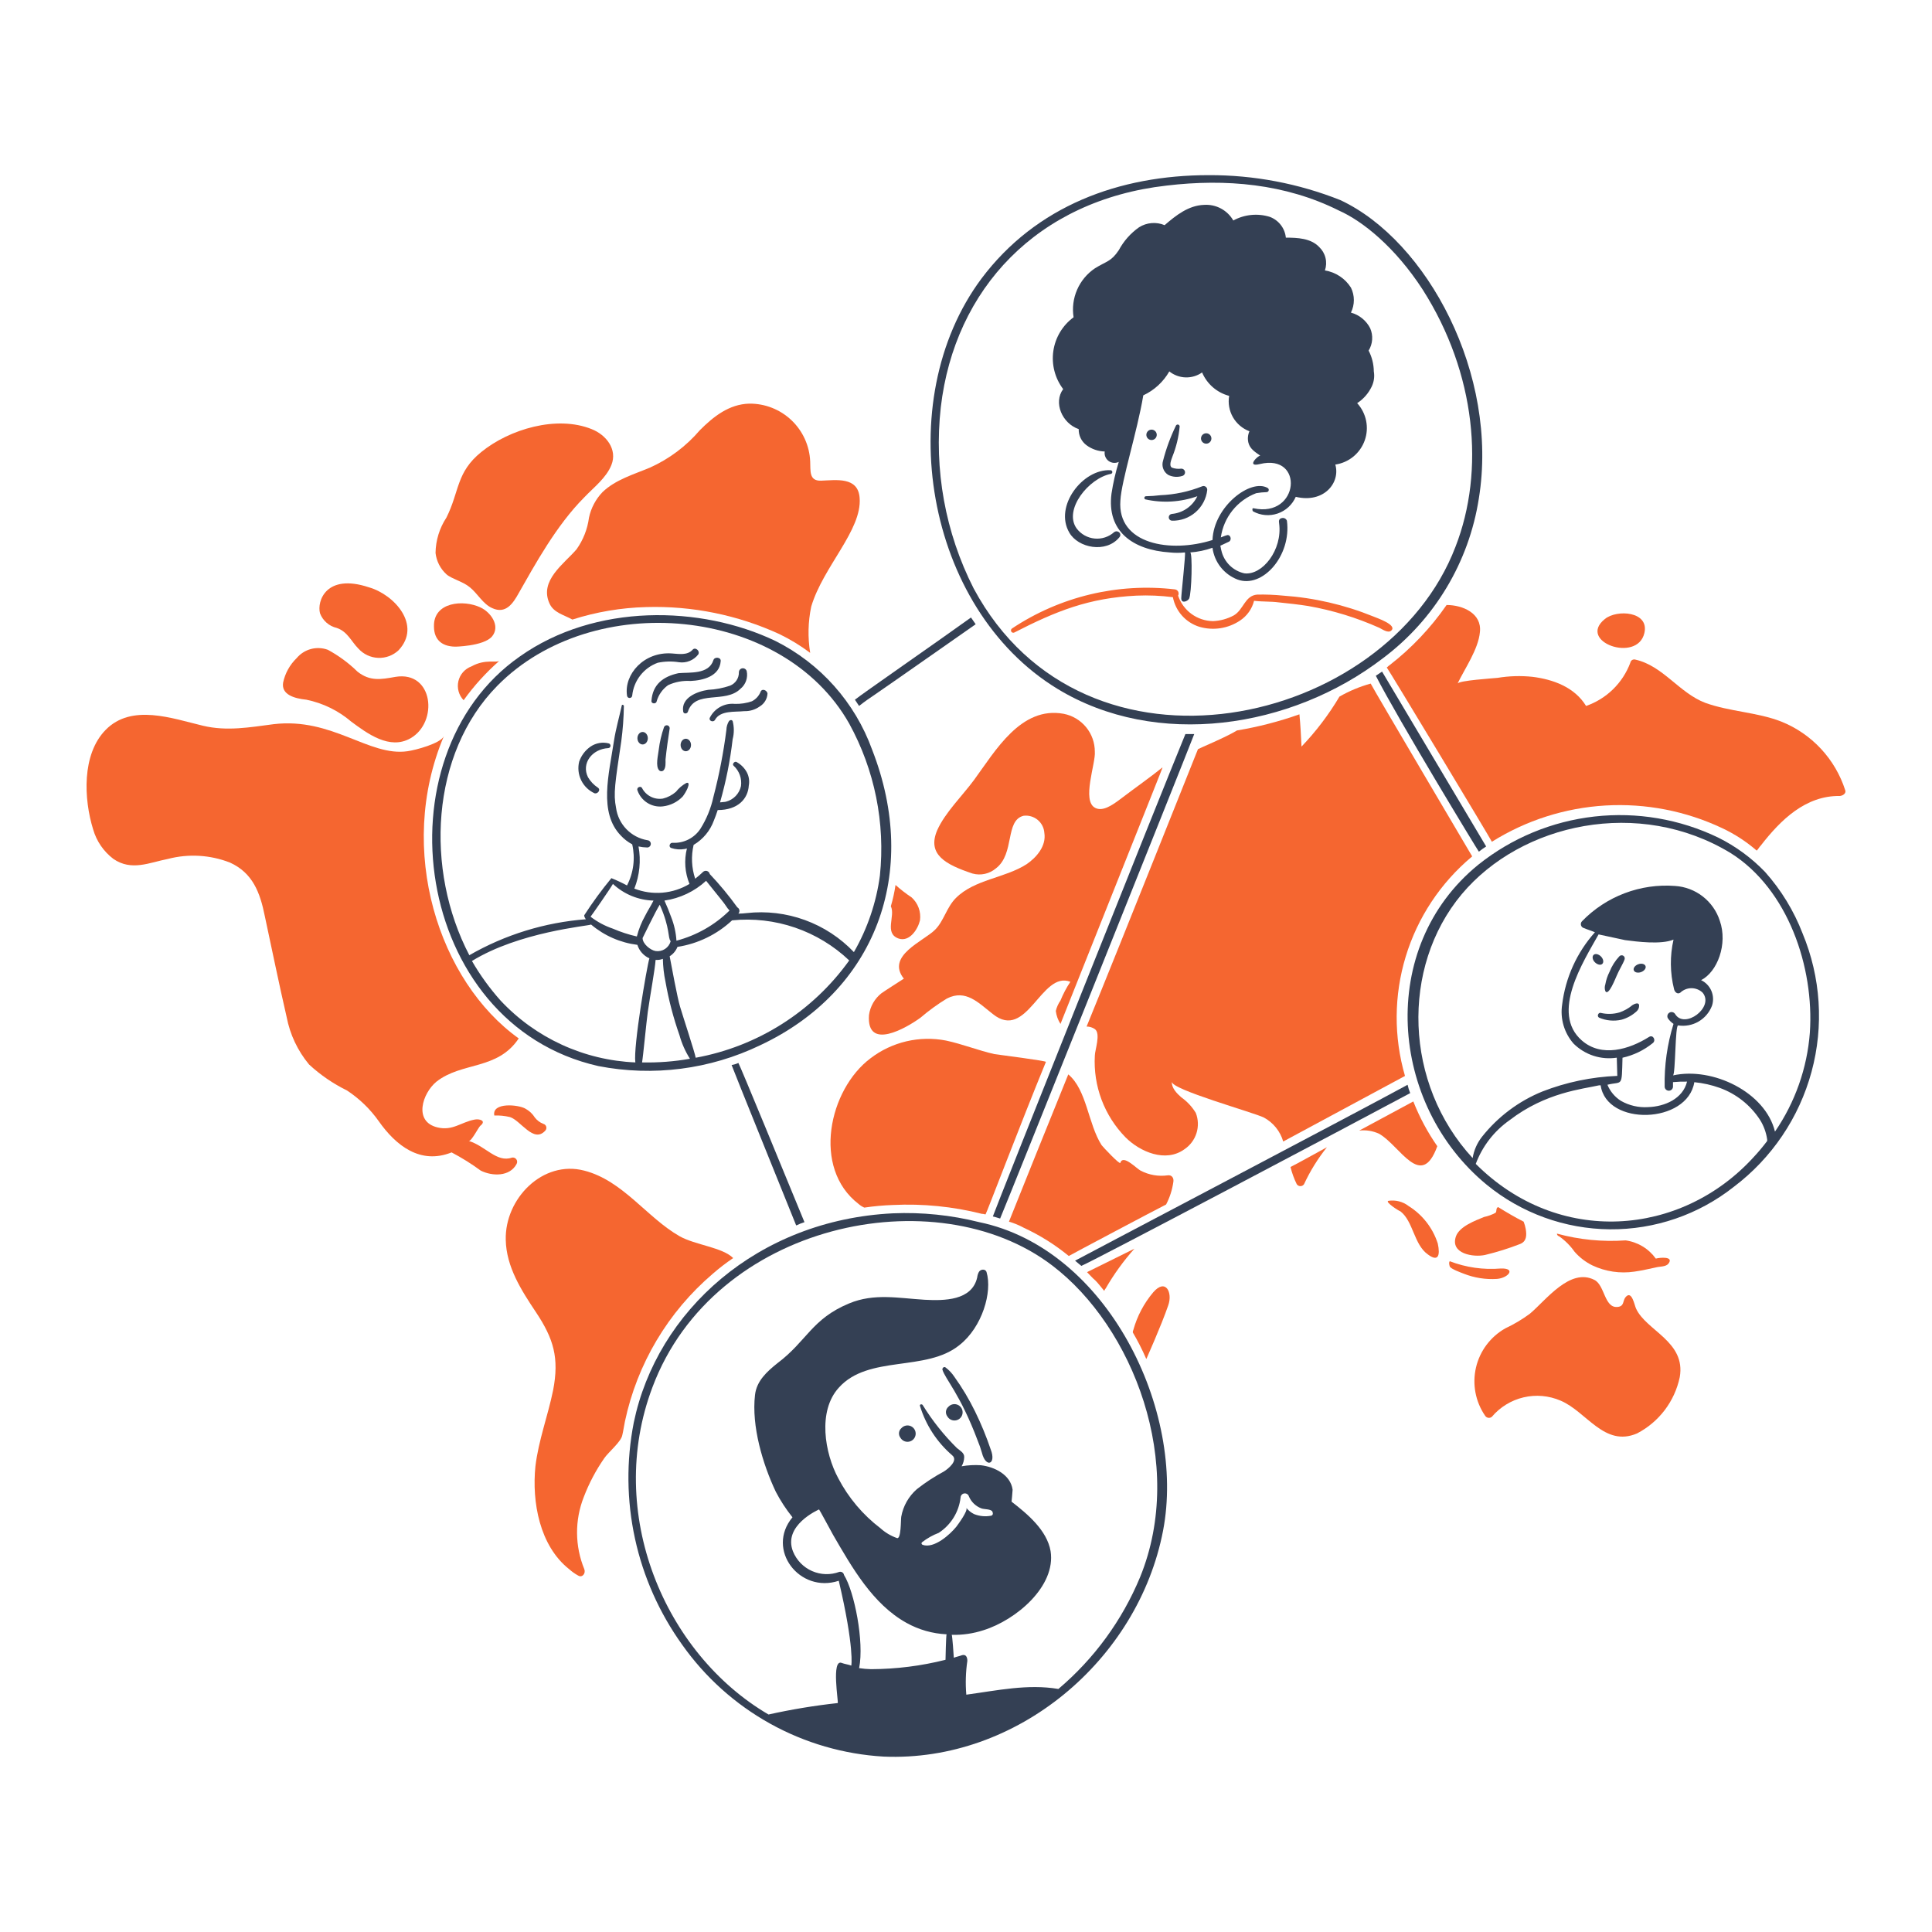
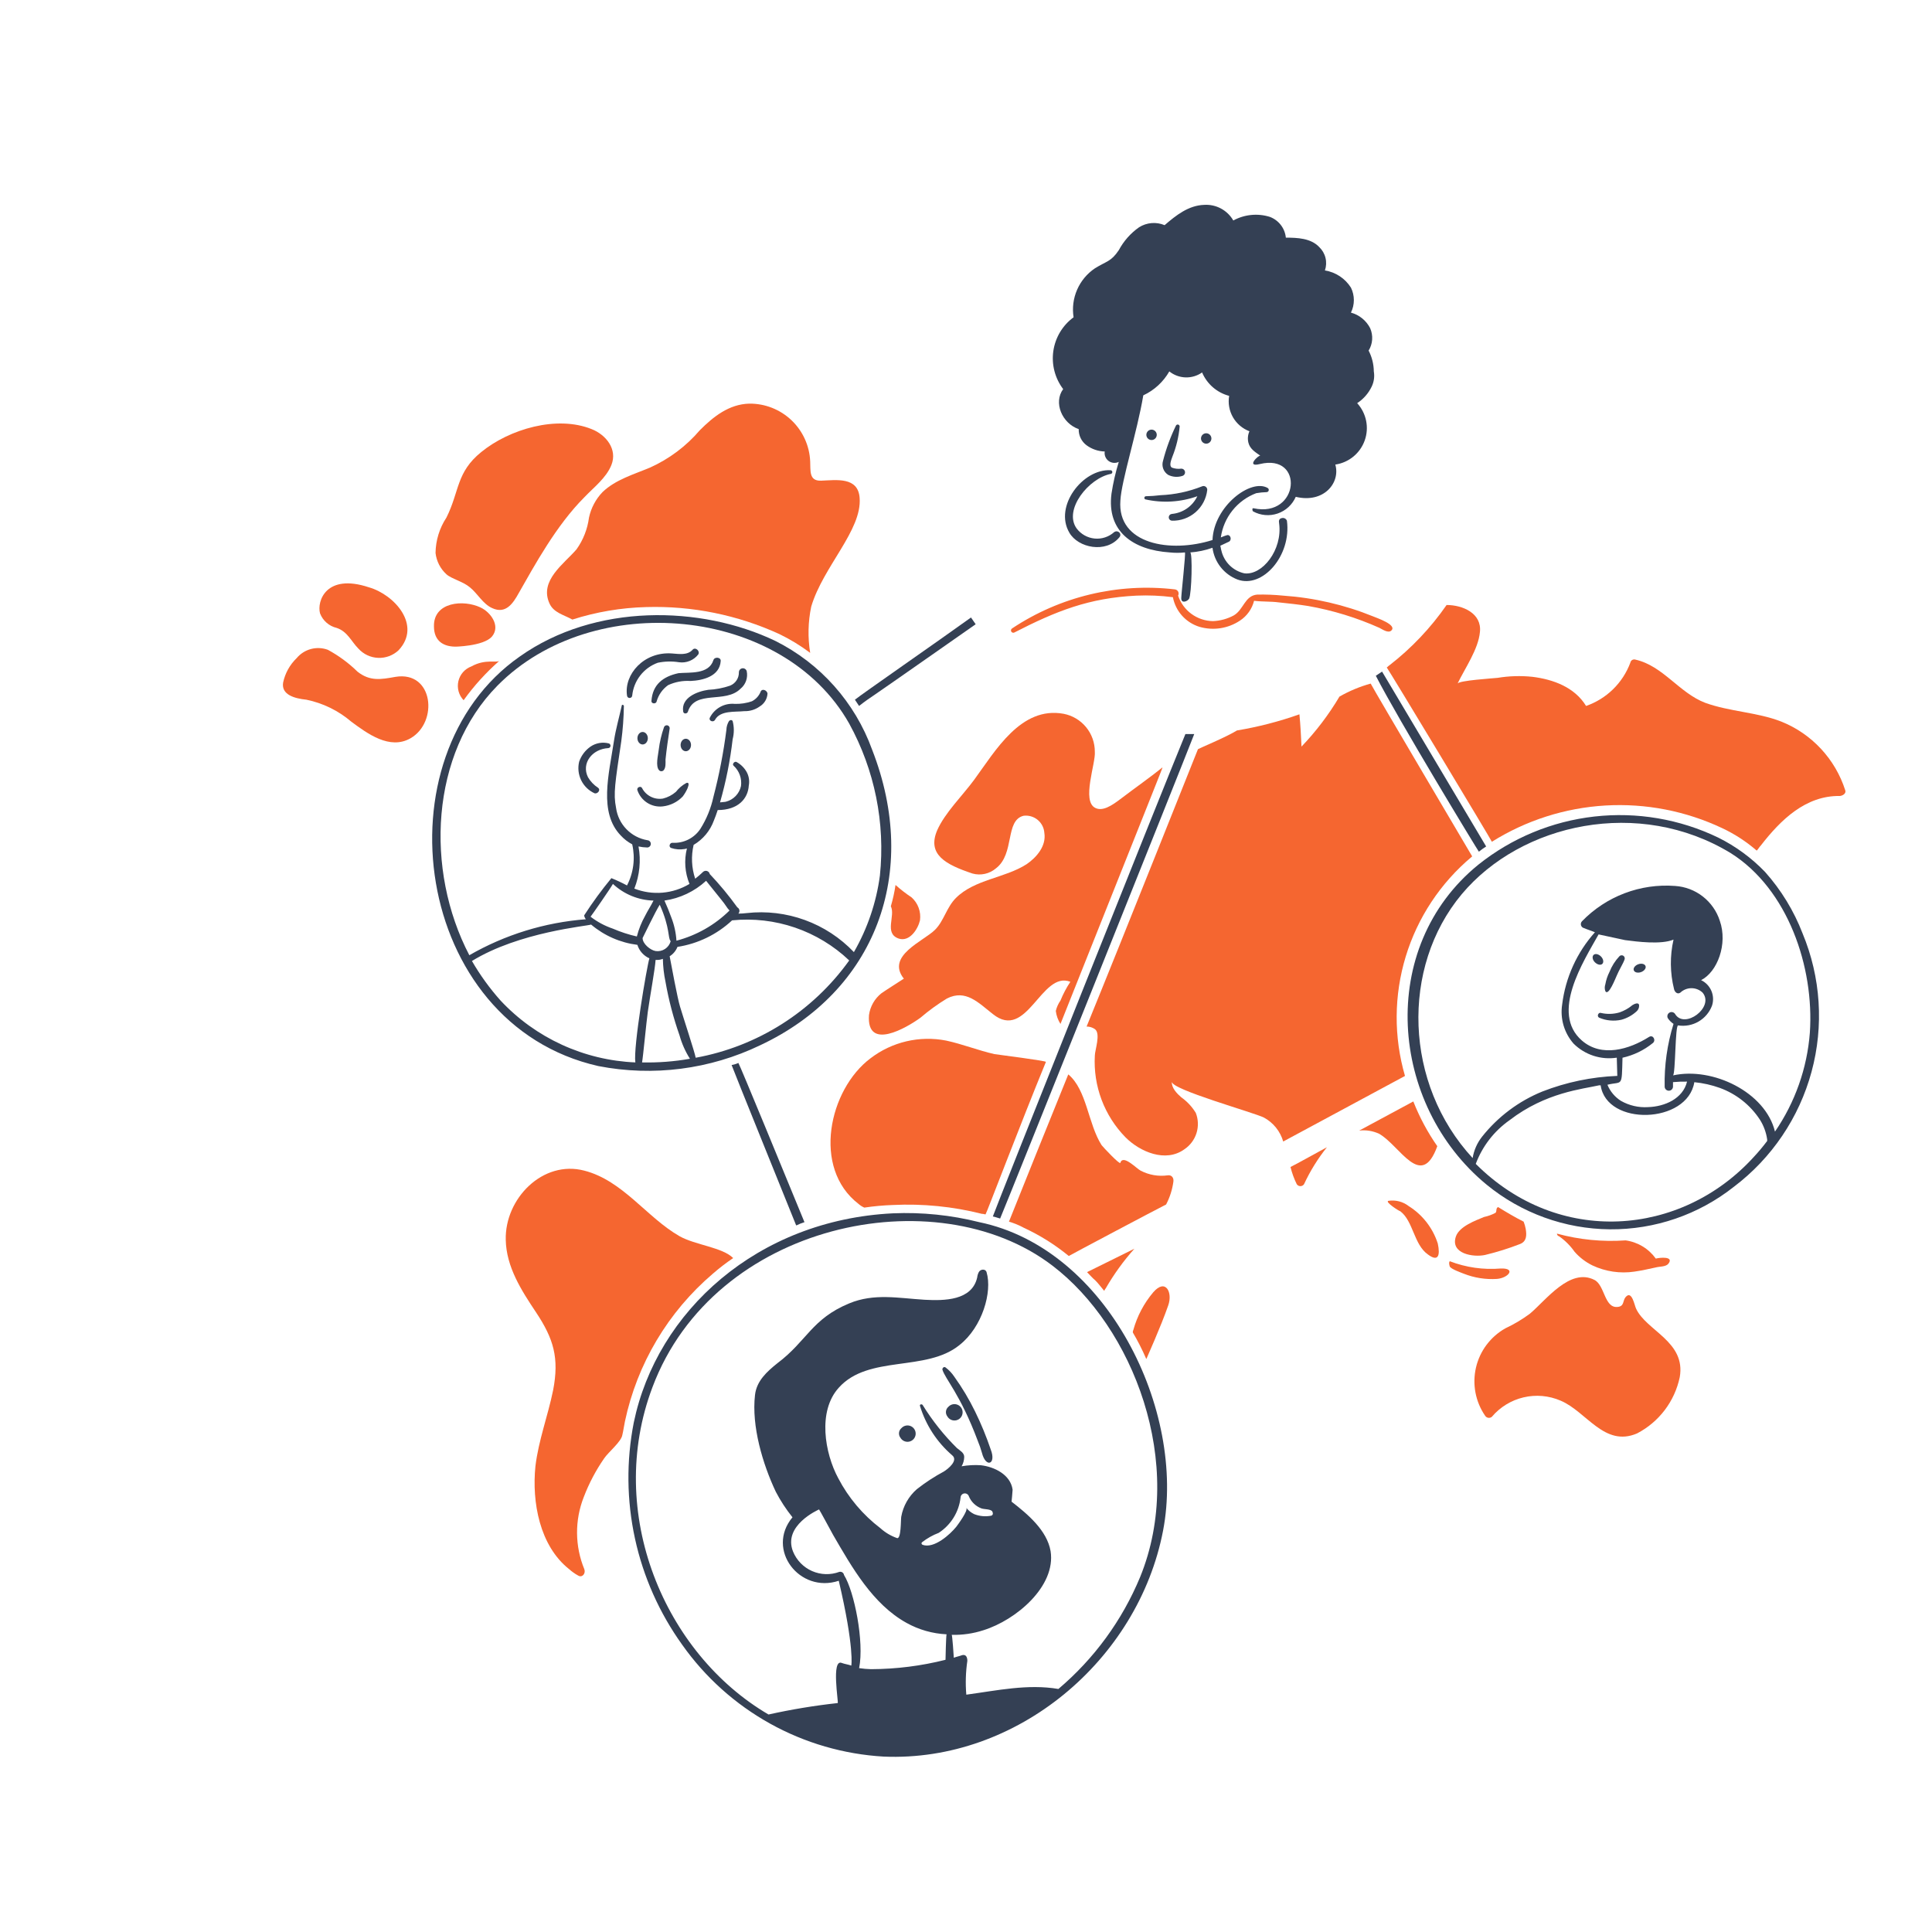
<svg xmlns="http://www.w3.org/2000/svg" width="200" height="200" viewBox="0 0 200 200" fill="none">
  <path d="M66.901 62.844C71.652 62.703 76.372 63.662 80.692 65.646C81.811 66.188 82.876 66.838 83.87 67.585C83.61 65.995 83.647 64.371 83.978 62.794C85.214 58.638 89.259 54.873 88.988 51.535C88.827 49.331 86.564 49.703 85.001 49.758C83.708 49.811 83.924 48.679 83.87 47.764C83.802 46.144 83.105 44.614 81.929 43.498C80.753 42.383 79.189 41.768 77.567 41.784C75.467 41.838 73.851 43.131 72.45 44.532C71.034 46.192 69.266 47.517 67.275 48.41C65.605 49.111 63.719 49.649 62.372 50.942C61.669 51.675 61.185 52.589 60.972 53.582C60.818 54.766 60.375 55.893 59.683 56.865C58.39 58.374 55.804 60.097 56.882 62.468C57.312 63.437 58.39 63.652 59.252 64.137C61.727 63.345 64.303 62.91 66.901 62.844Z" fill="#F56630" />
-   <path d="M45.95 76.205C45.626 76.959 42.987 77.659 42.179 77.767C38.185 78.337 34.416 74.25 28.334 74.966C25.856 75.288 23.486 75.72 21.007 75.127C17.83 74.373 13.628 72.811 10.934 75.558C8.452 78.09 8.671 82.723 9.638 85.847C9.987 87.07 10.724 88.147 11.738 88.914C13.623 90.207 15.455 89.292 17.393 88.914C19.516 88.362 21.759 88.494 23.803 89.292C26.174 90.369 26.928 92.416 27.413 94.839C28.167 98.341 28.867 101.789 29.675 105.29C30.021 107.094 30.818 108.78 31.992 110.193C33.164 111.277 34.487 112.184 35.921 112.886C37.205 113.731 38.32 114.809 39.207 116.064C40.985 118.596 43.52 120.59 46.749 119.296C47.8 119.849 48.809 120.479 49.766 121.182C50.95 121.774 52.783 121.829 53.483 120.482C53.523 120.407 53.541 120.322 53.535 120.237C53.529 120.152 53.499 120.071 53.447 120.003C53.397 119.934 53.327 119.882 53.247 119.853C53.167 119.823 53.081 119.817 52.998 119.835C51.422 120.388 50.266 118.634 48.527 118.11C48.796 118.163 49.497 116.763 49.711 116.548C50.412 116.009 49.604 115.792 49.119 115.901C47.719 116.17 46.856 117.086 45.294 116.71C42.763 116.116 43.732 113.154 45.187 111.969C47.822 109.902 51.501 110.795 53.698 107.497C45.479 101.629 40.967 88.021 45.95 76.205Z" fill="#F56630" />
  <path d="M51.709 68.393C51.435 68.667 50.266 68.172 48.801 68.986C48.467 69.11 48.168 69.314 47.932 69.582C47.697 69.849 47.531 70.171 47.451 70.519C47.371 70.866 47.379 71.228 47.473 71.571C47.568 71.915 47.746 72.23 47.993 72.487C49.072 70.986 50.319 69.612 51.709 68.393Z" fill="#F56630" />
  <path d="M31.724 72.434C33.435 72.787 35.028 73.567 36.357 74.7C38.026 75.939 40.344 77.662 42.498 76.425C45.407 74.755 44.868 69.421 40.936 70.068C39.428 70.338 38.297 70.548 37.007 69.529C36.095 68.635 35.063 67.874 33.94 67.267C33.378 67.06 32.766 67.032 32.188 67.186C31.609 67.341 31.093 67.67 30.709 68.13C30 68.815 29.512 69.697 29.308 70.662C29.106 71.912 30.465 72.304 31.724 72.434Z" fill="#F56630" />
-   <path d="M34.849 65C35.98 65.376 36.357 66.4 37.111 67.154C37.372 67.439 37.686 67.67 38.036 67.833C38.386 67.996 38.765 68.087 39.151 68.102C39.537 68.118 39.922 68.056 40.284 67.921C40.646 67.786 40.977 67.58 41.259 67.316C43.684 64.729 40.828 61.552 38.192 60.799C33.74 59.316 32.791 62.254 33.129 63.493C33.271 63.867 33.502 64.199 33.803 64.462C34.104 64.725 34.46 64.909 34.849 65Z" fill="#F56630" />
+   <path d="M34.849 65C35.98 65.376 36.357 66.4 37.111 67.154C37.372 67.439 37.686 67.67 38.036 67.833C38.386 67.996 38.765 68.087 39.151 68.102C39.537 68.118 39.922 68.056 40.284 67.921C40.646 67.786 40.977 67.58 41.259 67.316C43.684 64.729 40.828 61.552 38.192 60.799C33.74 59.316 32.791 62.254 33.129 63.493C33.271 63.867 33.502 64.199 33.803 64.462C34.104 64.725 34.46 64.909 34.849 65" fill="#F56630" />
  <path d="M46.215 59.451C46.714 59.908 47.933 60.2 48.639 60.797C49.447 61.444 49.986 62.523 50.955 62.953C52.356 63.599 53.111 62.468 53.703 61.391C55.326 58.55 57.569 54.401 60.491 51.478C61.461 50.454 62.753 49.485 63.292 48.138C63.939 46.522 62.753 45.014 61.245 44.422C57.636 42.967 52.733 44.422 49.825 46.791C47.214 48.9 47.581 50.847 46.215 53.579C45.497 54.667 45.106 55.938 45.087 57.242C45.183 58.091 45.584 58.876 46.215 59.451Z" fill="#F56630" />
  <path d="M50.955 65.861C51.818 64.784 50.794 63.383 49.771 62.898C47.993 62.036 44.868 62.306 44.923 64.838C44.923 66.346 45.892 66.993 47.346 66.938C46.753 66.938 50.081 66.955 50.955 65.861Z" fill="#F56630" />
-   <path d="M56.45 117.038C56.501 116.984 56.536 116.917 56.553 116.845C56.569 116.772 56.566 116.697 56.544 116.626C56.523 116.555 56.483 116.491 56.428 116.44C56.374 116.39 56.307 116.354 56.235 116.338C55.894 116.204 55.596 115.981 55.372 115.692C55.133 115.308 54.799 114.992 54.403 114.776C53.702 114.344 50.901 114.075 51.17 115.476C51.714 115.457 52.258 115.511 52.787 115.637C53.904 115.98 55.246 118.4 56.45 117.038Z" fill="#F56630" />
  <path d="M64.692 147.15C65.955 141.185 69.156 135.806 73.796 131.851C74.463 131.27 75.165 130.731 75.898 130.235C74.796 129.123 71.977 128.889 70.349 127.973C66.955 126.033 64.477 122.208 60.491 121.185C56.178 120.053 52.249 124.093 52.356 128.35C52.41 131.151 53.972 133.575 55.481 135.838C57.312 138.585 57.905 140.578 57.258 143.918C56.72 146.558 55.75 149.093 55.427 151.784C55.049 155.5 55.858 160.025 58.929 162.449C59.208 162.7 59.515 162.917 59.844 163.097C60.275 163.366 60.652 162.88 60.491 162.449C59.504 160.054 59.484 157.37 60.437 154.961C60.975 153.553 61.68 152.215 62.538 150.976C62.969 150.329 64.315 149.251 64.423 148.551C64.531 148.121 64.588 147.637 64.692 147.15Z" fill="#F56630" />
  <path d="M169.362 135.458C169.2 135.135 168.931 133.52 168.284 134.274C167.961 134.65 168.178 135.244 167.422 135.296C166.075 135.405 166.129 133.034 165.052 132.495C162.52 131.203 160.041 134.597 158.371 135.997C157.579 136.582 156.731 137.088 155.839 137.506C155.077 137.935 154.413 138.517 153.888 139.216C153.364 139.915 152.991 140.716 152.793 141.568C152.596 142.419 152.578 143.303 152.74 144.161C152.903 145.02 153.243 145.836 153.739 146.556C153.774 146.613 153.822 146.661 153.878 146.698C153.934 146.735 153.998 146.76 154.064 146.77C154.13 146.78 154.198 146.776 154.263 146.758C154.328 146.74 154.388 146.708 154.439 146.664C155.288 145.66 156.438 144.955 157.719 144.654C158.999 144.353 160.342 144.472 161.55 144.993C164.244 146.125 166.075 149.842 169.469 148.387C170.589 147.804 171.567 146.98 172.331 145.974C173.095 144.968 173.626 143.805 173.887 142.569C174.542 138.867 170.404 137.758 169.362 135.458Z" fill="#F56630" />
  <path d="M161.174 127.704C161.174 127.767 161.195 127.828 161.234 127.877C161.273 127.926 161.328 127.96 161.389 127.974C162.018 128.414 162.565 128.961 163.006 129.59C163.519 130.172 164.141 130.648 164.837 130.991C166.195 131.634 167.714 131.859 169.2 131.637C169.955 131.529 170.655 131.367 171.409 131.205C171.786 131.098 172.433 131.152 172.702 130.829C173.348 130.021 171.786 130.182 171.409 130.29C171.043 129.78 170.578 129.35 170.04 129.026C169.503 128.702 168.906 128.49 168.284 128.404C165.892 128.572 163.488 128.336 161.174 127.704Z" fill="#F56630" />
  <path d="M155.086 124.957C154.817 125.064 154.979 125.388 154.817 125.55C154.444 125.749 154.045 125.893 153.632 125.98C152.717 126.358 151.1 126.95 150.723 127.974C150.077 129.805 152.555 130.178 153.739 129.912C154.967 129.617 156.172 129.24 157.349 128.782C158.049 128.512 158.049 127.865 157.942 127.22C157.895 126.962 157.823 126.709 157.726 126.465C156.865 126.034 155.948 125.492 155.086 124.957Z" fill="#F56630" />
  <path d="M145.821 124.85C145.526 124.621 145.187 124.456 144.826 124.363C144.465 124.271 144.089 124.253 143.72 124.311C143.343 124.417 144.851 125.388 144.958 125.388C146.306 126.411 146.359 128.838 147.814 129.859C148.891 130.668 149.107 129.967 148.838 128.727C148.322 127.119 147.253 125.745 145.821 124.85Z" fill="#F56630" />
  <path d="M154.979 132.392C156.164 132.287 156.972 131.26 155.355 131.315C153.561 131.465 151.756 131.208 150.076 130.56C149.968 130.721 150.023 130.883 150.076 131.099C150.184 131.368 151.262 131.746 151.532 131.853C152.626 132.286 153.804 132.47 154.979 132.392Z" fill="#F56630" />
  <path d="M115.977 82.723C115.093 83.394 114.145 84.016 113.39 83.638C111.936 82.939 113.445 79.006 113.336 77.82C113.34 76.891 113.019 75.99 112.429 75.273C111.838 74.555 111.016 74.067 110.104 73.891C105.687 73.083 103.048 77.716 100.839 80.733C99.653 82.349 97.822 84.126 97.014 85.958C95.955 88.46 97.883 89.498 100.677 90.429C101.094 90.544 101.533 90.555 101.956 90.461C102.379 90.368 102.772 90.171 103.101 89.891C105.073 88.383 104.015 84.935 105.956 84.449C106.216 84.416 106.479 84.436 106.731 84.509C106.982 84.582 107.216 84.705 107.418 84.872C107.62 85.038 107.786 85.245 107.905 85.478C108.024 85.711 108.095 85.966 108.111 86.227C108.326 87.574 107.303 88.759 106.279 89.459C104.016 90.914 100.892 91.021 98.953 92.961C97.984 93.931 97.714 95.331 96.798 96.247C95.613 97.433 91.681 98.941 93.566 101.311C93.566 101.311 91.465 102.657 91.249 102.819C90.542 103.378 90.078 104.189 89.957 105.082C89.687 108.853 93.886 106.374 95.29 105.351C96.15 104.614 97.069 103.947 98.037 103.358C99.976 102.388 101.27 103.789 102.778 104.974C106.334 107.83 107.787 100.449 110.804 101.634C110.398 102.244 110.055 102.894 109.781 103.574C109.553 103.899 109.389 104.265 109.296 104.651C109.354 105.13 109.52 105.591 109.781 105.997C120.131 80.006 120.34 79.536 120.34 79.44C119.308 80.286 117.442 81.61 115.977 82.723Z" fill="#F56630" />
  <path d="M191.018 81.807C190.505 80.207 189.646 78.74 188.5 77.51C187.355 76.281 185.952 75.32 184.392 74.696C181.915 73.726 179.059 73.673 176.527 72.757C173.834 71.733 172.163 68.932 169.308 68.286C169.251 68.267 169.191 68.26 169.131 68.266C169.072 68.272 169.015 68.292 168.963 68.322C168.912 68.353 168.868 68.395 168.835 68.444C168.801 68.494 168.779 68.55 168.769 68.609C168.381 69.645 167.77 70.583 166.979 71.356C166.187 72.129 165.235 72.717 164.19 73.08C163.006 71.141 160.797 70.333 158.641 70.064C157.439 69.938 156.225 69.974 155.032 70.171C154.547 70.225 151.047 70.44 150.885 70.763C151.639 69.201 153.039 67.208 153.201 65.43C153.417 63.491 151.423 62.629 149.751 62.629C148.106 65.002 146.108 67.109 143.826 68.878C143.718 68.932 143.665 69.04 143.556 69.094C143.805 69.405 154.438 87.044 154.438 87.14C157.978 84.922 162.02 83.631 166.19 83.386C170.36 83.142 174.525 83.951 178.301 85.739C179.586 86.345 180.783 87.125 181.856 88.056C182.018 87.894 182.125 87.679 182.287 87.517C184.334 84.877 186.92 82.342 190.475 82.399C190.856 82.346 191.125 82.079 191.018 81.807Z" fill="#F56630" />
  <path d="M113.337 109.281C113.25 110.834 113.487 112.389 114.034 113.845C114.582 115.301 115.427 116.628 116.516 117.739C118.023 119.247 120.664 120.377 122.602 118.977C123.2 118.578 123.644 117.987 123.86 117.301C124.076 116.615 124.051 115.876 123.789 115.207C123.402 114.57 122.889 114.02 122.28 113.59C121.849 113.214 121.256 112.62 121.311 111.974C121.202 112.782 129.768 115.152 130.845 115.692C131.325 115.952 131.748 116.306 132.09 116.731C132.432 117.156 132.686 117.645 132.838 118.169L145.444 111.382C144.27 107.34 144.297 103.043 145.522 99.016C146.747 94.989 149.118 91.406 152.344 88.702L152.398 88.649C152.344 88.541 142.27 71.518 141.893 70.764C140.764 71.077 139.678 71.529 138.661 72.111C137.553 73.98 136.235 75.716 134.732 77.286C134.678 76.155 134.625 75.082 134.517 73.946C132.415 74.691 130.252 75.25 128.052 75.616C126.921 76.316 124.174 77.448 124.012 77.555C123.501 78.801 116.65 96.064 112.484 106.268C112.793 106.266 113.094 106.36 113.347 106.537C113.969 107.006 113.337 108.721 113.337 109.281Z" fill="#F56630" />
  <path d="M133.592 120.809C133.743 121.424 133.96 122.02 134.239 122.587C134.281 122.649 134.337 122.7 134.402 122.736C134.468 122.771 134.542 122.789 134.616 122.789C134.691 122.789 134.765 122.771 134.83 122.736C134.896 122.7 134.952 122.649 134.993 122.587C135.627 121.221 136.423 119.937 137.363 118.761C136.071 119.462 134.832 120.162 133.592 120.809Z" fill="#F56630" />
  <path d="M146.306 114.021C144.42 115.045 142.589 116.015 140.703 117.038C141.402 116.955 142.111 117.067 142.75 117.361C144.905 118.546 147.114 123.287 148.788 118.654C147.783 117.212 146.95 115.657 146.306 114.021Z" fill="#F56630" />
  <path d="M93.028 97.159C94.16 97.537 95.021 96.191 95.237 95.274C95.297 94.839 95.25 94.395 95.1 93.983C94.95 93.569 94.701 93.199 94.375 92.904C93.789 92.513 93.231 92.081 92.705 91.612C92.595 92.357 92.433 93.093 92.22 93.816C92.717 94.819 91.488 96.616 93.028 97.159Z" fill="#F56630" />
  <path d="M97.93 107.718C96.573 107.455 95.175 107.482 93.829 107.797C92.483 108.113 91.218 108.71 90.12 109.55C85.807 112.782 84.032 120.917 88.88 124.633C89.057 124.79 89.257 124.917 89.473 125.011C90.455 124.865 91.444 124.775 92.436 124.741C95.535 124.589 98.639 124.898 101.647 125.657H101.701C101.809 125.657 101.917 125.711 102.025 125.711C102.121 125.615 105.692 116.197 108.273 109.927C108.327 109.819 103.318 109.173 102.94 109.12C101.271 108.742 99.605 108.075 97.93 107.718Z" fill="#F56630" />
  <path d="M120.879 121.671C119.918 121.805 118.938 121.635 118.078 121.186C117.647 120.97 116.246 119.461 115.976 120.378C115.924 120.594 114.2 118.761 114.038 118.547C112.627 116.342 112.517 112.825 110.588 111.22C109.725 113.321 104.609 126.034 104.447 126.465C104.989 126.624 105.513 126.841 106.009 127.111C107.67 127.881 109.227 128.859 110.641 130.021C110.696 129.967 119.745 125.173 120.715 124.688C121.103 123.947 121.358 123.145 121.47 122.317C121.525 121.886 121.255 121.612 120.879 121.671Z" fill="#F56630" />
  <path d="M112.529 131.69C112.799 131.959 113.068 132.283 113.392 132.553C113.716 132.876 113.985 133.253 114.308 133.63C114.349 133.533 114.404 133.442 114.47 133.361C115.315 131.898 116.308 130.527 117.432 129.267C115.717 130.127 114.088 130.913 112.529 131.69Z" fill="#F56630" />
  <path d="M118.617 140.579C118.617 140.633 118.67 140.633 118.67 140.687C118.706 140.58 120.194 137.286 120.933 135.138C121.418 133.791 120.664 132.283 119.371 133.791C118.419 134.923 117.721 136.245 117.324 137.67C117.28 137.753 117.262 137.846 117.27 137.939C117.772 138.791 118.222 139.673 118.617 140.579Z" fill="#F56630" />
-   <path d="M170.224 65.538C170.762 63.276 167.369 63.06 166.13 64.084C163.233 66.425 169.493 68.67 170.224 65.538Z" fill="#F56630" />
  <path d="M90.658 71.841C91.589 71.216 100.301 65.107 101.001 64.622C100.84 64.407 100.678 64.137 100.517 63.923C97.23 66.293 89.15 71.895 88.5 72.434C88.662 72.649 88.769 72.865 88.931 73.08C89.473 72.649 90.075 72.232 90.658 71.841Z" fill="#344054" />
  <path d="M83.278 126.519C81.392 121.94 76.597 110.25 76.436 110.036C76.214 110.139 75.978 110.212 75.736 110.251C75.79 110.467 81.985 125.766 82.415 126.843H82.469C82.729 126.712 83 126.604 83.278 126.519Z" fill="#344054" />
  <path d="M122.713 75.989C120.073 82.399 103.32 124.417 102.779 125.927C103.048 125.98 103.318 126.088 103.533 126.142C104.123 124.786 122.46 79.02 123.627 75.989H122.713Z" fill="#344054" />
  <path d="M153.092 88.164C153.334 87.971 153.585 87.791 153.846 87.625C153.838 87.609 143.37 70.041 143.071 69.524C142.856 69.686 142.641 69.794 142.425 69.955C144.754 74.5 152.996 88.068 153.092 88.164Z" fill="#344054" />
-   <path d="M145.983 113.159C145.868 112.88 145.778 112.591 145.713 112.296C141.401 114.666 111.559 130.343 111.29 130.505C111.506 130.666 111.72 130.881 111.937 131.043C112.717 130.784 140.05 116.342 145.983 113.159Z" fill="#344054" />
  <path d="M177.873 86.709C173.891 84.788 169.446 84.031 165.052 84.527C160.658 85.022 156.494 86.75 153.039 89.51C142.51 98.065 143.803 114.339 153.901 122.641C157.502 125.59 162.003 127.219 166.657 127.258C171.311 127.297 175.839 125.744 179.489 122.856C183.414 119.89 186.242 115.703 187.53 110.954C188.817 106.205 188.49 101.164 186.6 96.621C185.7 94.286 184.386 92.133 182.72 90.265C181.321 88.81 179.681 87.607 177.873 86.709ZM152.77 120.485C153.454 118.659 154.675 117.082 156.271 115.961C160.023 113.075 163.842 112.741 165.538 112.352H165.699C166.307 116.61 174.69 116.367 175.396 112.028C176.297 112.116 177.183 112.315 178.035 112.621C179.737 113.239 181.192 114.391 182.183 115.906C182.576 116.528 182.833 117.226 182.937 117.953V118.115C182.5 118.696 182.033 119.253 181.537 119.785C174.026 128.022 161.339 129.054 152.77 120.485ZM167.961 109.496C169.105 109.241 170.175 108.725 171.086 107.988C171.463 107.718 171.14 107.072 170.709 107.342C168.662 108.634 165.807 109.496 163.76 107.718C160.474 104.864 163.921 99.53 165.485 96.729C165.485 96.729 167.962 97.268 168.231 97.321C169.471 97.482 171.949 97.806 173.242 97.268C172.859 98.954 172.877 100.707 173.295 102.385C173.349 102.655 173.619 102.978 173.942 102.762C174.254 102.464 174.669 102.297 175.1 102.297C175.532 102.297 175.947 102.464 176.258 102.762C177.498 104.271 174.373 106.587 173.404 104.966C173.343 104.873 173.249 104.806 173.141 104.78C173.033 104.754 172.919 104.77 172.823 104.825C172.726 104.88 172.654 104.97 172.622 105.077C172.59 105.183 172.6 105.298 172.649 105.397C172.804 105.633 173.006 105.835 173.242 105.991C172.589 108.1 172.279 110.3 172.325 112.507C172.333 112.617 172.381 112.719 172.461 112.794C172.541 112.869 172.647 112.911 172.757 112.911C172.866 112.911 172.972 112.869 173.052 112.794C173.132 112.719 173.181 112.617 173.188 112.507V112.022C173.671 111.978 174.157 111.96 174.643 111.969C174.211 113.746 172.325 114.556 170.602 114.609C169.625 114.671 168.652 114.446 167.801 113.962C167.171 113.565 166.681 112.981 166.4 112.292C167.981 111.903 167.877 112.639 167.961 109.496ZM187.355 106.909C187.073 110.579 185.828 114.109 183.745 117.144C182.758 113.062 177.288 110.416 173.187 111.326C173.456 111.218 173.403 106.046 173.726 106.151C174.455 106.263 175.202 106.12 175.839 105.748C176.477 105.375 176.967 104.795 177.227 104.104C177.392 103.601 177.368 103.056 177.16 102.57C176.951 102.084 176.573 101.69 176.096 101.463C177.779 100.622 178.875 97.721 178.035 95.322C177.715 94.325 177.101 93.448 176.275 92.804C175.449 92.16 174.448 91.78 173.403 91.713C171.625 91.578 169.839 91.837 168.173 92.47C166.506 93.103 164.999 94.096 163.76 95.377C163.709 95.431 163.674 95.498 163.658 95.57C163.641 95.643 163.644 95.718 163.666 95.789C163.688 95.86 163.728 95.924 163.782 95.974C163.836 96.025 163.903 96.06 163.975 96.077C164.352 96.239 164.73 96.346 165.106 96.508C163.237 98.599 162.053 101.212 161.713 103.996C161.603 104.715 161.653 105.45 161.857 106.148C162.062 106.846 162.417 107.49 162.897 108.037C163.477 108.611 164.184 109.042 164.96 109.295C165.737 109.547 166.562 109.614 167.369 109.49C167.369 109.598 167.423 111.268 167.423 111.376C164.765 111.481 162.144 112.027 159.666 112.992C157.214 113.989 155.061 115.604 153.417 117.678C152.912 118.319 152.578 119.077 152.447 119.883C145.355 112.216 144.985 100.153 151.316 92.57C157.49 85.204 169.673 82.536 179.166 88.314C185.092 92.046 187.82 100.123 187.355 106.909Z" fill="#344054" />
  <path d="M167.85 105.563C168.432 105.403 168.967 105.108 169.412 104.701C169.498 104.628 169.566 104.537 169.613 104.434C169.659 104.332 169.683 104.221 169.681 104.108C169.681 103.677 169.143 103.946 168.982 104.054C168.584 104.388 168.127 104.644 167.634 104.809C167.021 104.987 166.372 105.006 165.749 104.863C165.48 104.754 165.264 105.186 165.534 105.347C166.264 105.661 167.074 105.736 167.85 105.563Z" fill="#344054" />
  <path d="M167.638 98.992C167.199 99.461 166.851 100.01 166.615 100.608C166.407 101.015 166.262 101.45 166.183 101.9C166.103 102.127 166.103 102.374 166.183 102.601C166.506 103.193 167.262 101.2 167.369 100.984C167.578 100.46 168.04 99.732 168.177 99.315C168.201 99.245 168.2 99.17 168.175 99.101C168.149 99.031 168.101 98.973 168.038 98.935C167.975 98.897 167.901 98.882 167.828 98.893C167.755 98.903 167.688 98.938 167.638 98.992Z" fill="#344054" />
  <path d="M101.378 126.519C98.457 125.783 95.445 125.474 92.436 125.603C78.421 126.292 67.998 135.731 65.608 147.261C64.829 151.234 64.872 155.324 65.734 159.28C66.595 163.235 68.258 166.972 70.618 170.261C73.001 173.634 76.113 176.427 79.723 178.431C83.333 180.436 87.348 181.602 91.471 181.842C105.261 182.434 117.814 171.875 120.399 158.458C122.789 146.036 114.639 129.268 101.378 126.519ZM118.024 163.259C116.167 167.738 113.267 171.709 109.566 174.841C106.388 174.302 103.21 175.002 100.032 175.432C99.933 174.265 99.969 173.09 100.139 171.932C100.139 171.609 100.032 171.231 99.6 171.339C99.331 171.447 99.008 171.5 98.738 171.609C98.738 171.447 98.576 169.238 98.522 169.238C99.637 169.267 100.749 169.105 101.808 168.759C105.196 167.704 109.331 164.202 108.757 160.57C108.381 158.415 106.387 156.745 104.717 155.452C104.717 155.452 104.825 154.375 104.825 154.213C104.61 152.651 102.939 151.843 101.539 151.681C100.873 151.636 100.203 151.673 99.546 151.789C99.716 151.494 99.809 151.16 99.815 150.819C99.815 150.388 99.384 150.173 99.061 149.903C97.702 148.56 96.508 147.059 95.505 145.432C95.398 145.324 95.183 145.378 95.236 145.54C95.841 147.528 97 149.303 98.576 150.657C99.223 151.196 98.145 152.059 97.713 152.328C96.728 152.856 95.791 153.468 94.912 154.159C94.064 154.899 93.493 155.906 93.296 157.014C93.242 157.338 93.296 159.33 92.865 159.223C92.227 159.001 91.641 158.652 91.14 158.199C89.324 156.816 87.834 155.051 86.777 153.028C85.376 150.441 84.622 146.079 86.831 143.654C89.905 140.218 95.869 142.056 99.328 139.237C101.691 137.376 102.739 133.732 102.129 131.695C102.021 131.318 101.483 131.372 101.322 131.695C101.236 131.863 101.181 132.046 101.16 132.234C100.621 134.658 97.71 134.658 95.719 134.551C93.025 134.389 90.493 133.85 87.908 134.927C84.02 136.536 83.538 138.824 80.474 141.122C79.397 141.985 78.319 142.954 78.158 144.409C77.783 147.627 78.954 151.562 80.312 154.429C80.799 155.363 81.377 156.247 82.037 157.069C79.25 160.412 82.784 164.989 86.829 163.64C88.472 170.625 88.132 172.517 88.121 172.421C87.852 172.314 87.421 172.259 87.152 172.152C86.021 171.666 86.829 176.3 86.72 176.3C84.312 176.563 81.921 176.959 79.556 177.485C68.785 171.18 62.626 156.616 67.543 143.6C73.93 126.567 96.885 121.832 108.915 130.994C117.291 137.342 122.808 151.528 118.024 163.259ZM87.372 163.043C87.364 162.989 87.345 162.937 87.315 162.89C87.286 162.844 87.247 162.804 87.201 162.774C87.156 162.744 87.104 162.723 87.05 162.714C86.996 162.704 86.94 162.707 86.887 162.72C85.972 163.059 84.961 163.029 84.067 162.637C83.173 162.245 82.466 161.521 82.096 160.618C81.018 157.925 84.683 156.306 84.789 156.255C84.843 156.309 85.92 158.302 86.244 158.894C88.183 162.234 90.338 166.06 93.839 167.999C95.112 168.708 96.532 169.113 97.987 169.183C97.934 169.345 97.879 171.66 97.879 171.822C95.361 172.457 92.774 172.783 90.176 172.792C89.761 172.783 89.347 172.747 88.937 172.685C89.481 169.951 88.436 164.745 87.372 163.043ZM102.617 156.902C102.021 157.02 101.404 156.963 100.84 156.74C100.526 156.586 100.251 156.366 100.032 156.094C100.247 156.363 99.169 157.819 99.008 158.033C98.361 158.842 96.692 160.349 95.506 159.919C95.399 159.865 95.344 159.757 95.453 159.65C95.977 159.243 96.558 158.916 97.178 158.68C97.801 158.273 98.328 157.734 98.719 157.101C99.109 156.468 99.356 155.756 99.439 155.016C99.444 154.912 99.485 154.813 99.556 154.737C99.627 154.66 99.722 154.611 99.825 154.598C99.929 154.585 100.033 154.61 100.12 154.666C100.208 154.723 100.272 154.809 100.302 154.909C100.421 155.192 100.598 155.449 100.82 155.662C101.042 155.875 101.306 156.04 101.595 156.148C101.864 156.255 102.564 156.201 102.726 156.471C102.832 156.686 102.779 156.847 102.617 156.902Z" fill="#344054" />
  <path d="M102.563 150.06C102.11 148.717 101.571 147.404 100.947 146.131C100.332 144.87 99.611 143.662 98.793 142.522C98.545 142.149 98.235 141.821 97.876 141.552C97.714 141.445 97.553 141.607 97.553 141.768C97.835 142.756 99.391 144.282 101.216 149.147C101.384 149.551 101.528 149.965 101.647 150.386C102.047 151.998 103.162 151.6 102.563 150.06Z" fill="#344054" />
-   <path d="M109.459 71.303C119.692 77.538 133.648 75.457 143.182 68.124C148.515 64.114 152.071 58.18 153.092 51.586C155.169 38.792 147.767 24.939 138.762 20.718C134.426 18.994 129.8 18.115 125.133 18.131C115.861 18.131 107.246 21.312 101.592 28.851C92.18 41.494 95.762 62.957 109.459 71.303ZM97.391 42.159C98.819 29.892 107.397 20.724 120.775 19.21C126.886 18.482 133.055 19.018 138.607 21.797C141.031 22.874 144.403 25.549 147.279 29.985C152.793 38.635 153.735 48.744 150.673 56.597C143.554 75.24 112.313 82.371 100.79 60.91C97.85 55.126 96.668 48.607 97.391 42.159Z" fill="#344054" />
  <path d="M122.118 44.152C122.119 44.108 122.104 44.064 122.077 44.029C122.051 43.993 122.013 43.968 121.971 43.955C121.928 43.943 121.882 43.945 121.841 43.961C121.799 43.977 121.764 44.006 121.741 44.044C121.17 45.217 120.719 46.444 120.394 47.708C120.312 47.975 120.32 48.263 120.418 48.526C120.515 48.788 120.696 49.012 120.933 49.161C121.385 49.385 121.907 49.424 122.388 49.27C122.479 49.246 122.558 49.19 122.61 49.111C122.663 49.033 122.684 48.938 122.671 48.845C122.658 48.751 122.61 48.666 122.538 48.605C122.466 48.545 122.374 48.513 122.28 48.515C121.953 48.56 121.62 48.523 121.31 48.407C120.987 48.193 121.256 47.599 121.364 47.276C121.766 46.277 122.021 45.225 122.118 44.152Z" fill="#344054" />
  <path d="M121.31 53.202C121.223 53.21 121.142 53.25 121.083 53.315C121.023 53.38 120.991 53.464 120.991 53.552C120.991 53.64 121.023 53.724 121.083 53.789C121.142 53.854 121.223 53.894 121.31 53.902C122.208 53.929 123.084 53.616 123.762 53.028C124.441 52.439 124.873 51.616 124.973 50.724C124.978 50.657 124.965 50.591 124.937 50.532C124.908 50.472 124.865 50.421 124.81 50.383C124.756 50.345 124.693 50.322 124.627 50.315C124.561 50.309 124.495 50.32 124.435 50.347C123.059 50.893 121.601 51.203 120.122 51.263C119.622 51.325 119.118 51.361 118.614 51.37C118.577 51.375 118.543 51.391 118.516 51.416C118.489 51.441 118.471 51.475 118.465 51.511C118.459 51.548 118.465 51.585 118.482 51.618C118.499 51.651 118.526 51.677 118.559 51.693C120.349 52.098 122.218 51.986 123.947 51.37C123.705 51.878 123.334 52.315 122.872 52.636C122.409 52.957 121.871 53.152 121.31 53.202Z" fill="#344054" />
  <path d="M111.668 44.422C111.659 44.744 111.727 45.064 111.868 45.355C112.008 45.645 112.217 45.898 112.476 46.091C113.023 46.495 113.681 46.721 114.361 46.738C114.331 46.922 114.353 47.111 114.424 47.284C114.495 47.456 114.611 47.606 114.761 47.718C114.911 47.828 115.089 47.896 115.275 47.913C115.461 47.931 115.648 47.897 115.815 47.815C115.483 48.89 115.231 49.989 115.061 51.101C114.558 55.001 117.26 56.932 121.099 57.188C121.618 57.242 122.141 57.242 122.661 57.188C122.768 57.188 122.283 61.501 122.283 61.929C122.283 62.522 122.93 62.252 123.092 61.983C123.361 61.498 123.469 57.135 123.199 57.191C123.99 57.134 124.769 56.971 125.516 56.706C125.612 57.436 125.903 58.127 126.358 58.705C126.813 59.283 127.416 59.728 128.103 59.992C130.697 60.951 133.704 57.525 133.222 53.905C133.182 53.801 133.104 53.715 133.004 53.665C132.904 53.615 132.789 53.605 132.682 53.636C132.413 53.69 132.359 53.905 132.413 54.174C132.788 56.928 130.661 59.6 128.804 59.349C128.225 59.219 127.695 58.928 127.275 58.508C126.856 58.089 126.564 57.558 126.434 56.98C126.38 56.818 126.38 56.657 126.325 56.495C126.649 56.334 126.919 56.225 127.242 56.064C127.565 55.849 127.349 55.255 126.972 55.417C126.757 55.471 126.541 55.579 126.38 55.633C126.524 54.612 126.94 53.648 127.584 52.843C128.229 52.037 129.077 51.419 130.042 51.054C130.398 50.992 130.758 50.955 131.12 50.946C131.17 50.944 131.218 50.926 131.257 50.895C131.296 50.863 131.324 50.82 131.336 50.771C131.348 50.723 131.344 50.672 131.325 50.626C131.305 50.579 131.271 50.541 131.228 50.516C129.492 49.504 125.647 52.41 125.518 55.902C121.173 57.284 115.633 56.353 115.983 51.808C116.089 49.762 117.725 44.692 118.353 40.926C119.487 40.4 120.428 39.534 121.047 38.448C121.525 38.831 122.114 39.048 122.726 39.068C123.337 39.087 123.939 38.908 124.44 38.556C124.691 39.147 125.074 39.673 125.56 40.093C126.045 40.513 126.621 40.817 127.242 40.98C127.112 41.74 127.25 42.521 127.633 43.19C128.017 43.858 128.621 44.372 129.342 44.644C129.174 45.015 129.136 45.432 129.234 45.828C129.396 46.475 129.935 46.798 130.474 47.176C130.312 47.067 128.912 48.414 130.419 48.038C135.053 46.906 134.514 53.641 129.773 52.617C129.612 52.563 129.612 52.833 129.72 52.94C130.105 53.151 130.53 53.279 130.967 53.317C131.405 53.355 131.845 53.301 132.261 53.159C132.676 53.017 133.058 52.79 133.381 52.493C133.704 52.195 133.961 51.834 134.137 51.432C137.07 52.13 138.777 49.949 138.231 48.092C138.917 47.992 139.563 47.706 140.1 47.266C140.636 46.826 141.042 46.248 141.275 45.594C141.508 44.941 141.558 44.236 141.42 43.556C141.282 42.876 140.962 42.247 140.493 41.735C141.145 41.31 141.667 40.713 142.002 40.01C142.234 39.525 142.309 38.979 142.217 38.448C142.209 37.698 142.024 36.96 141.679 36.294C141.891 35.949 142.016 35.559 142.044 35.156C142.072 34.752 142.002 34.348 141.84 33.978C141.639 33.584 141.358 33.236 141.015 32.958C140.672 32.68 140.274 32.476 139.848 32.361C140.047 31.959 140.151 31.516 140.151 31.067C140.151 30.618 140.047 30.175 139.848 29.773C139.55 29.303 139.156 28.901 138.692 28.595C138.227 28.288 137.703 28.084 137.154 27.996C137.299 27.577 137.32 27.126 137.215 26.696C137.11 26.266 136.883 25.875 136.561 25.571C135.699 24.656 134.299 24.602 133.111 24.602C133.063 24.122 132.881 23.666 132.586 23.285C132.291 22.904 131.894 22.613 131.442 22.447C130.82 22.255 130.166 22.189 129.518 22.254C128.87 22.318 128.242 22.513 127.671 22.825C127.369 22.3 126.926 21.871 126.393 21.585C125.86 21.3 125.257 21.169 124.653 21.208C123.037 21.261 121.745 22.285 120.56 23.309C120.135 23.13 119.673 23.056 119.214 23.094C118.754 23.131 118.31 23.279 117.92 23.524C117.043 24.139 116.324 24.951 115.819 25.895C115.017 27.096 114.573 27.012 113.341 27.78C112.53 28.327 111.892 29.094 111.502 29.991C111.111 30.888 110.985 31.878 111.137 32.844C110.573 33.258 110.098 33.78 109.738 34.379C109.379 34.978 109.142 35.643 109.041 36.335C108.941 37.027 108.979 37.732 109.154 38.408C109.329 39.085 109.636 39.721 110.059 40.278C109.028 41.674 109.944 43.828 111.668 44.422Z" fill="#344054" />
  <path d="M115.008 49.054C115.053 49.042 115.092 49.013 115.118 48.974C115.143 48.935 115.154 48.888 115.147 48.842C115.14 48.795 115.117 48.753 115.081 48.723C115.045 48.692 115 48.676 114.953 48.677C112.087 48.526 109.089 52.407 110.698 55.141C111.604 56.726 114.488 57.304 115.873 55.626C116.197 55.249 115.711 54.818 115.334 55.088C115.061 55.332 114.741 55.517 114.393 55.63C114.045 55.744 113.677 55.785 113.312 55.749C112.948 55.714 112.595 55.603 112.275 55.424C111.956 55.245 111.677 55.002 111.456 54.71C110.056 52.771 112.717 49.483 115.008 49.054Z" fill="#344054" />
  <path d="M142.157 63.814C139.184 62.607 136.039 61.88 132.838 61.66C131.943 61.57 131.044 61.534 130.144 61.552C128.853 61.66 128.744 63.114 127.721 63.707C127.057 64.066 126.32 64.268 125.565 64.299C124.765 64.287 123.988 64.026 123.341 63.554C122.695 63.081 122.211 62.419 121.956 61.66C121.991 61.598 122.01 61.528 122.012 61.457C122.013 61.386 121.997 61.315 121.966 61.251C121.934 61.188 121.887 61.133 121.829 61.091C121.771 61.05 121.704 61.023 121.633 61.013C115.712 60.32 109.737 61.752 104.773 65.053C104.72 65.085 104.681 65.134 104.664 65.193C104.647 65.251 104.652 65.314 104.679 65.369C104.707 65.424 104.753 65.466 104.811 65.487C104.868 65.509 104.931 65.508 104.987 65.485C109.34 63.249 112.728 61.9 117.647 61.66C118.906 61.606 120.168 61.66 121.418 61.821C121.554 62.533 121.882 63.195 122.366 63.736C122.85 64.276 123.472 64.674 124.165 64.888C124.87 65.094 125.612 65.142 126.338 65.031C127.064 64.919 127.756 64.65 128.367 64.242C129.09 63.765 129.609 63.035 129.821 62.195C130.684 62.302 131.546 62.248 132.353 62.356C133.377 62.464 134.4 62.571 135.42 62.733C137.963 63.181 140.442 63.941 142.799 64.996C143.123 65.157 143.715 65.588 144.038 65.265C144.636 64.677 142.535 63.976 142.157 63.814Z" fill="#F56630" />
  <path d="M61.571 82.13C61.894 82.184 62.218 81.753 61.894 81.538C61.474 81.262 61.124 80.893 60.87 80.46C60.153 79.023 61.296 77.532 62.972 77.444C63.03 77.439 63.084 77.415 63.126 77.375C63.167 77.335 63.194 77.281 63.2 77.224C63.206 77.166 63.192 77.108 63.16 77.06C63.129 77.011 63.081 76.976 63.026 76.959C62.706 76.876 62.373 76.862 62.048 76.917C61.723 76.973 61.413 77.097 61.14 77.282C60.588 77.662 60.173 78.21 59.955 78.844C59.797 79.494 59.872 80.179 60.167 80.78C60.462 81.38 60.959 81.858 61.571 82.13Z" fill="#344054" />
  <path d="M90.281 77.605C88.506 72.706 84.918 68.676 80.258 66.346C72.541 62.655 61.598 62.444 53.808 67.962C39.008 78.288 42.739 106.028 61.942 110.359C67.613 111.463 73.489 110.707 78.696 108.203C90.591 102.618 95.284 90.417 90.281 77.605ZM51.818 103.576C50.693 102.315 49.7 100.944 48.855 99.482C53.757 96.465 60.814 95.871 61.19 95.71C62.551 96.86 64.215 97.59 65.982 97.811C66.078 98.119 66.238 98.403 66.453 98.643C66.667 98.884 66.93 99.076 67.225 99.207C66.963 100.048 65.542 108.38 65.771 109.981C60.459 109.756 55.449 107.459 51.818 103.576ZM69.429 97.429C69.339 97.761 69.13 98.049 68.843 98.237C68.555 98.426 68.208 98.502 67.867 98.452C67.335 98.364 66.521 97.714 66.521 97.106C66.537 97.09 67.893 94.265 68.298 93.656C69.399 96.127 69.113 97.109 69.429 97.429ZM68.783 93.228C70.394 92.996 71.897 92.282 73.096 91.18C74.789 93.292 74.911 93.416 75.144 93.771C75.252 93.945 75.378 94.108 75.52 94.256C73.993 95.759 72.099 96.836 70.026 97.38C69.974 96.549 69.792 95.73 69.487 94.955C69.272 94.358 69.052 93.82 68.783 93.228ZM66.79 94.79C66.409 95.467 66.12 96.191 65.927 96.944C65.078 96.752 64.249 96.481 63.45 96.136C62.615 95.853 61.833 95.434 61.134 94.897C61.22 94.81 63.208 91.948 63.45 91.503C64.593 92.573 66.087 93.186 67.651 93.228C67.386 93.771 67.059 94.25 66.79 94.79ZM66.466 109.981C66.562 109.502 66.912 105.797 67.059 104.755C67.306 103.014 67.808 100.314 67.867 99.368C68.123 99.39 68.381 99.353 68.621 99.26C68.635 100.057 68.725 100.851 68.891 101.631C69.223 103.517 69.709 105.373 70.345 107.18C70.584 108.036 70.947 108.853 71.422 109.603C69.788 109.892 68.125 110.018 66.466 109.981ZM87.911 99.425C84.121 104.719 78.421 108.331 72.017 109.497C71.963 109.065 70.67 105.133 70.401 104.217C70.132 103.354 69.485 99.853 69.323 98.992C69.689 98.763 69.972 98.423 70.132 98.021C72.249 97.694 74.219 96.737 75.786 95.275C77.986 95.053 80.209 95.309 82.302 96.025C84.394 96.742 86.307 97.901 87.911 99.425ZM88.395 98.562C86.983 97.079 85.246 95.942 83.32 95.241C81.395 94.54 79.334 94.294 77.298 94.522C77.012 94.558 76.724 94.575 76.436 94.576C76.479 94.53 76.512 94.474 76.53 94.414C76.549 94.353 76.553 94.289 76.543 94.226C76.532 94.164 76.507 94.104 76.47 94.053C76.433 94.001 76.384 93.959 76.328 93.93C75.456 92.716 74.502 91.564 73.473 90.48C73.458 90.406 73.424 90.338 73.373 90.283C73.323 90.228 73.258 90.187 73.187 90.165C73.115 90.142 73.039 90.14 72.966 90.158C72.893 90.175 72.826 90.212 72.773 90.264C72.517 90.513 72.247 90.747 71.965 90.965C71.589 89.835 71.533 88.623 71.803 87.463C72.777 86.889 73.52 85.994 73.904 84.931C74.033 84.626 74.164 84.26 74.296 83.857C76.423 83.857 77.434 82.663 77.514 81.322C77.606 80.844 77.53 80.35 77.298 79.922C77.058 79.493 76.703 79.138 76.275 78.897C76.06 78.737 75.736 79.114 75.951 79.275C76.238 79.538 76.456 79.867 76.587 80.233C76.719 80.599 76.759 80.991 76.706 81.376C76.621 81.764 76.43 82.12 76.154 82.406C75.878 82.691 75.528 82.894 75.144 82.993C75.014 83.027 74.76 83.028 74.538 83.061C75.151 80.922 75.588 78.737 75.843 76.528C76.005 75.91 76.005 75.26 75.843 74.642C75.736 74.481 75.574 74.534 75.467 74.642C75.297 74.918 75.204 75.234 75.196 75.558C74.898 77.901 74.448 80.222 73.85 82.508C73.596 83.672 73.142 84.784 72.508 85.794C72.2 86.263 71.774 86.644 71.273 86.899C70.773 87.154 70.215 87.274 69.653 87.248C69.329 87.194 69.168 87.679 69.491 87.786C69.925 87.931 70.388 87.968 70.839 87.894C70.946 87.894 71.001 87.84 71.108 87.84C70.805 89.058 70.899 90.342 71.376 91.503C70.525 92.015 69.568 92.325 68.578 92.409C67.588 92.493 66.592 92.349 65.667 91.988C66.216 90.603 66.365 89.091 66.098 87.625C66.399 87.69 66.705 87.726 67.013 87.732C67.11 87.728 67.201 87.686 67.268 87.615C67.335 87.545 67.372 87.452 67.372 87.355C67.372 87.258 67.335 87.165 67.268 87.095C67.201 87.025 67.11 86.983 67.013 86.978C66.189 86.837 65.43 86.438 64.848 85.837C64.266 85.237 63.89 84.467 63.775 83.638C63.478 82.148 63.672 81.07 64.314 76.738C64.476 75.524 64.566 74.301 64.584 73.076C64.584 72.967 64.369 72.914 64.369 73.021C64.099 74.26 63.748 75.449 63.56 76.685C63.03 80.166 61.961 84.111 64.26 86.489C64.6 86.859 65.002 87.169 65.446 87.405C65.777 88.842 65.586 90.351 64.907 91.661C64.382 91.38 63.843 91.128 63.291 90.906C62.284 92.126 61.349 93.403 60.49 94.731C60.436 94.838 60.597 95.108 60.652 95.161C56.402 95.487 52.279 96.758 48.585 98.884C43.968 90.045 44.551 78.021 51.494 70.979C61.371 60.962 81.024 62.717 87.911 74.908C90.547 79.707 91.656 85.196 91.087 90.642C90.715 93.432 89.8 96.123 88.395 98.562Z" fill="#344054" />
  <path d="M71.049 81.053C70.631 81.281 70.264 81.593 69.972 81.969C69.585 82.306 69.123 82.546 68.625 82.668C68.198 82.738 67.76 82.671 67.374 82.477C66.987 82.284 66.671 81.974 66.47 81.591C66.362 81.322 65.878 81.484 65.985 81.807C66.166 82.346 66.528 82.806 67.009 83.111C67.489 83.415 68.06 83.544 68.625 83.476C69.406 83.384 70.131 83.022 70.675 82.453C70.874 82.189 71.043 81.902 71.176 81.599C71.329 81.226 71.34 80.956 71.049 81.053Z" fill="#344054" />
  <path d="M68.679 79.76C68.948 79.491 68.894 78.952 68.894 78.629C69.003 77.551 69.164 76.474 69.326 75.397C69.329 75.323 69.306 75.251 69.26 75.194C69.214 75.136 69.149 75.097 69.077 75.084C69.004 75.071 68.93 75.084 68.867 75.122C68.804 75.159 68.756 75.219 68.733 75.288C68.471 76.039 68.29 76.816 68.194 77.606C68.14 78.144 67.817 79.331 68.249 79.76C68.308 79.812 68.385 79.841 68.464 79.841C68.543 79.841 68.619 79.812 68.679 79.76Z" fill="#344054" />
  <path d="M64.908 72.002C64.912 72.071 64.942 72.136 64.992 72.183C65.042 72.23 65.109 72.256 65.177 72.256C65.246 72.256 65.313 72.23 65.363 72.183C65.413 72.136 65.443 72.071 65.447 72.002C65.524 71.246 65.812 70.526 66.279 69.926C66.746 69.325 67.373 68.869 68.088 68.609C68.813 68.457 69.56 68.439 70.292 68.555C70.666 68.608 71.047 68.561 71.397 68.419C71.747 68.277 72.053 68.045 72.285 67.746C72.5 67.37 71.961 66.938 71.692 67.267C71.153 67.859 70.292 67.698 69.537 67.644C66.656 67.446 64.584 69.805 64.908 72.002Z" fill="#344054" />
  <path d="M67.44 72.541C67.386 72.865 67.925 72.918 67.978 72.596C68.173 71.921 68.591 71.332 69.164 70.925C69.888 70.591 70.684 70.443 71.48 70.494C72.773 70.44 74.497 70.009 74.605 68.447C74.659 68.017 73.958 67.962 73.851 68.34C73.366 69.848 71.373 69.579 70.241 69.686C68.634 70.03 67.559 70.867 67.44 72.541Z" fill="#344054" />
  <path d="M70.726 73.673C70.773 73.943 71.157 73.888 71.211 73.673C71.952 71.373 75.082 72.871 76.652 71.303C76.919 71.087 77.12 70.801 77.234 70.478C77.348 70.154 77.37 69.806 77.298 69.47C77.269 69.377 77.209 69.296 77.126 69.243C77.044 69.191 76.945 69.169 76.848 69.182C76.751 69.195 76.662 69.242 76.596 69.314C76.531 69.387 76.493 69.481 76.49 69.579C76.499 69.878 76.417 70.173 76.253 70.423C76.089 70.674 75.852 70.868 75.574 70.979C74.845 71.231 74.082 71.376 73.311 71.41C72.181 71.572 70.474 72.224 70.726 73.673Z" fill="#344054" />
  <path d="M78.645 73.134C78.88 72.993 79.077 72.796 79.218 72.561C79.358 72.326 79.439 72.06 79.453 71.787C79.4 71.464 78.915 71.248 78.753 71.572C78.586 72.016 78.259 72.381 77.837 72.596C77.266 72.793 76.663 72.885 76.059 72.865C75.531 72.815 75 72.927 74.538 73.187C74.076 73.447 73.703 73.842 73.471 74.319C73.364 74.642 73.849 74.803 74.01 74.534C74.549 73.511 76.112 73.726 77.027 73.619C77.605 73.64 78.174 73.47 78.645 73.134Z" fill="#344054" />
  <path d="M124.327 45.39C124.327 45.533 124.384 45.67 124.485 45.771C124.586 45.872 124.723 45.929 124.866 45.929C125.009 45.929 125.146 45.872 125.247 45.771C125.348 45.67 125.404 45.533 125.404 45.39C125.404 45.248 125.348 45.111 125.247 45.01C125.146 44.908 125.009 44.852 124.866 44.852C124.723 44.852 124.586 44.908 124.485 45.01C124.384 45.111 124.327 45.248 124.327 45.39Z" fill="#344054" />
  <path d="M118.67 45.014C118.67 45.157 118.727 45.294 118.828 45.395C118.929 45.495 119.066 45.552 119.209 45.552C119.352 45.552 119.489 45.495 119.59 45.395C119.691 45.294 119.747 45.157 119.747 45.014C119.747 44.871 119.691 44.734 119.59 44.633C119.489 44.532 119.352 44.475 119.209 44.475C119.066 44.475 118.929 44.532 118.828 44.633C118.727 44.734 118.67 44.871 118.67 45.014Z" fill="#344054" />
  <path d="M70.457 77.121C70.457 77.206 70.471 77.29 70.498 77.368C70.525 77.447 70.564 77.518 70.614 77.578C70.664 77.638 70.724 77.686 70.789 77.718C70.854 77.751 70.924 77.768 70.995 77.768C71.066 77.768 71.136 77.751 71.201 77.718C71.267 77.686 71.326 77.638 71.376 77.578C71.426 77.518 71.466 77.447 71.493 77.368C71.52 77.29 71.534 77.206 71.534 77.121C71.534 76.949 71.477 76.785 71.376 76.663C71.275 76.542 71.138 76.474 70.995 76.474C70.852 76.474 70.715 76.542 70.614 76.663C70.513 76.785 70.457 76.949 70.457 77.121Z" fill="#344054" />
  <path d="M65.986 76.42C65.986 76.592 66.043 76.756 66.144 76.878C66.245 76.999 66.382 77.067 66.524 77.067C66.667 77.067 66.804 76.999 66.905 76.878C67.006 76.756 67.063 76.592 67.063 76.42C67.063 76.249 67.006 76.084 66.905 75.963C66.804 75.841 66.667 75.773 66.524 75.773C66.382 75.773 66.245 75.841 66.144 75.963C66.043 76.084 65.986 76.249 65.986 76.42Z" fill="#344054" />
  <path d="M93.32 147.835C93.44 147.704 93.599 147.614 93.774 147.578C93.949 147.542 94.131 147.563 94.294 147.636C94.456 147.71 94.591 147.833 94.68 147.989C94.768 148.144 94.805 148.323 94.786 148.5C94.766 148.678 94.691 148.845 94.572 148.977C94.452 149.109 94.293 149.2 94.118 149.237C93.944 149.274 93.762 149.254 93.599 149.182C93.436 149.109 93.3 148.986 93.21 148.832C93.097 148.684 93.045 148.497 93.065 148.312C93.085 148.126 93.177 147.955 93.32 147.835Z" fill="#344054" />
  <path d="M98.179 145.629C98.3 145.498 98.459 145.408 98.634 145.372C98.809 145.336 98.991 145.357 99.153 145.43C99.316 145.504 99.451 145.627 99.539 145.783C99.628 145.938 99.665 146.117 99.645 146.294C99.626 146.472 99.551 146.639 99.431 146.771C99.311 146.903 99.153 146.994 98.978 147.031C98.803 147.068 98.621 147.048 98.458 146.976C98.295 146.903 98.159 146.78 98.07 146.626C97.957 146.477 97.905 146.291 97.925 146.106C97.945 145.92 98.036 145.749 98.179 145.629Z" fill="#344054" />
  <path d="M169.588 99.821C169.924 99.698 170.259 99.78 170.344 100.003C170.428 100.226 170.221 100.507 169.886 100.63C169.55 100.752 169.215 100.672 169.13 100.448C169.046 100.225 169.253 99.943 169.588 99.821Z" fill="#344054" />
  <path d="M164.964 98.856C165.131 98.688 165.472 98.755 165.725 99.008C165.978 99.261 166.045 99.601 165.877 99.775C165.708 99.948 165.368 99.871 165.11 99.622C164.852 99.374 164.795 99.023 164.964 98.856Z" fill="#344054" />
</svg>